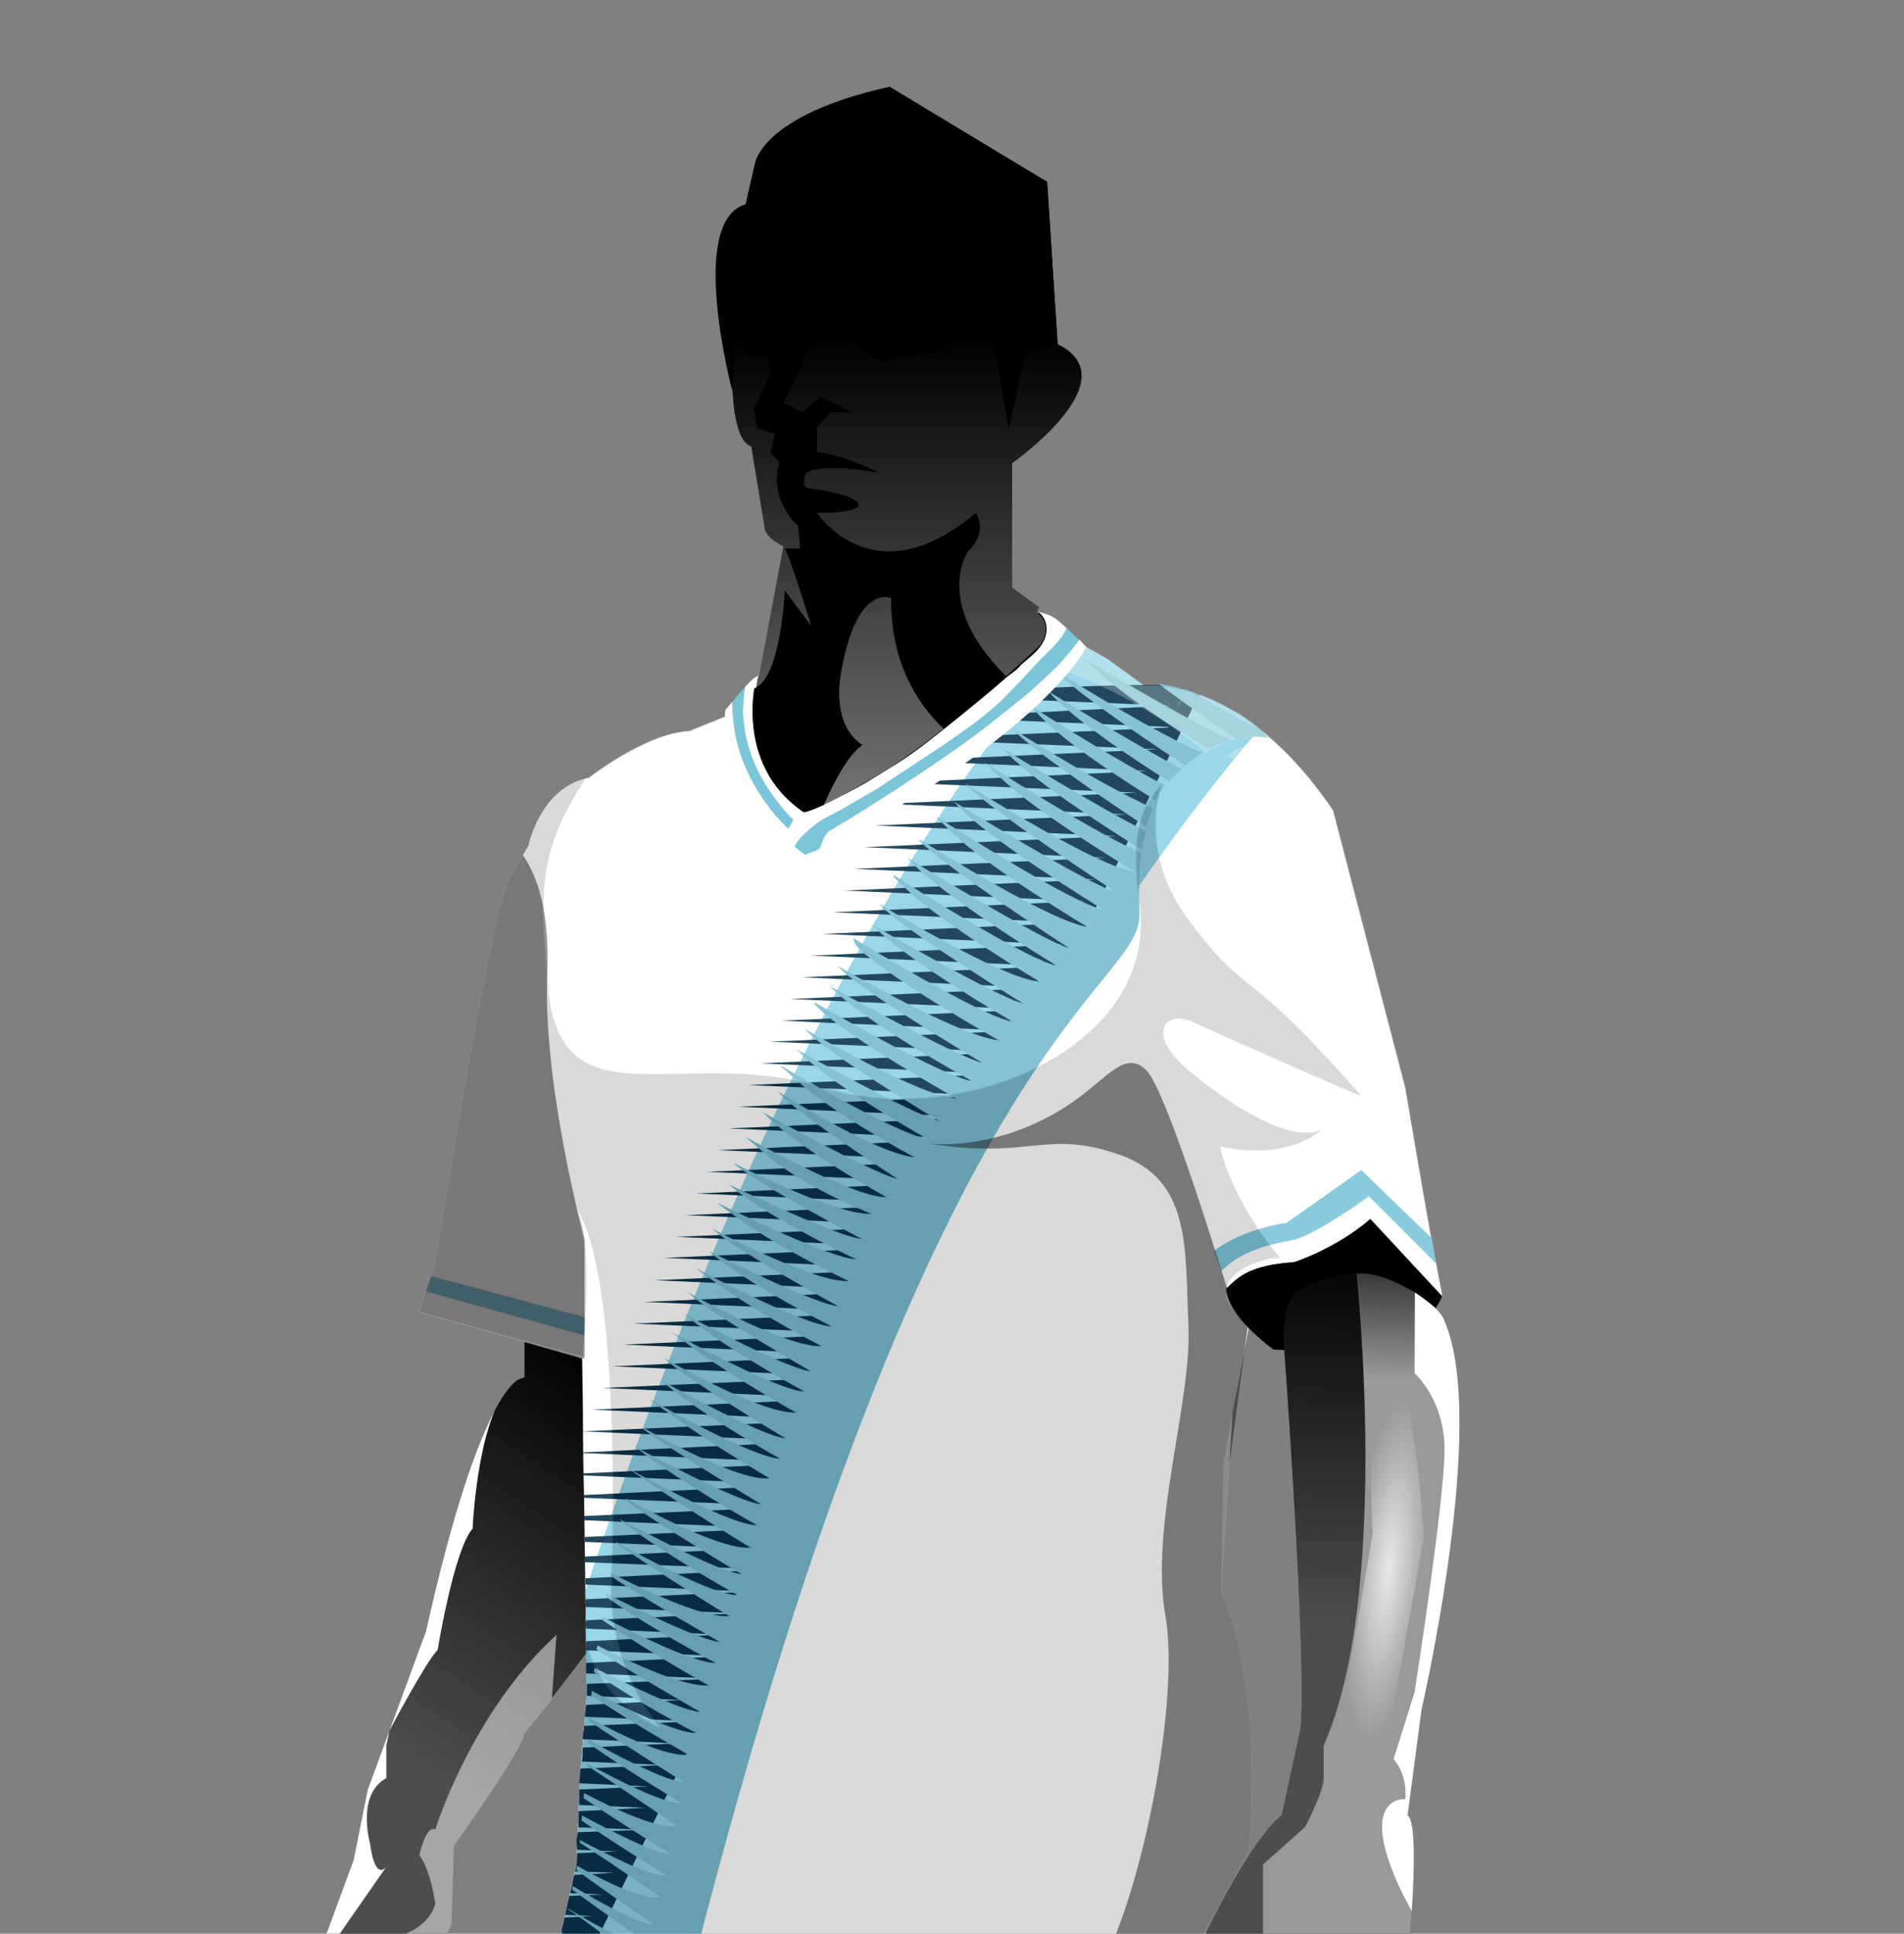
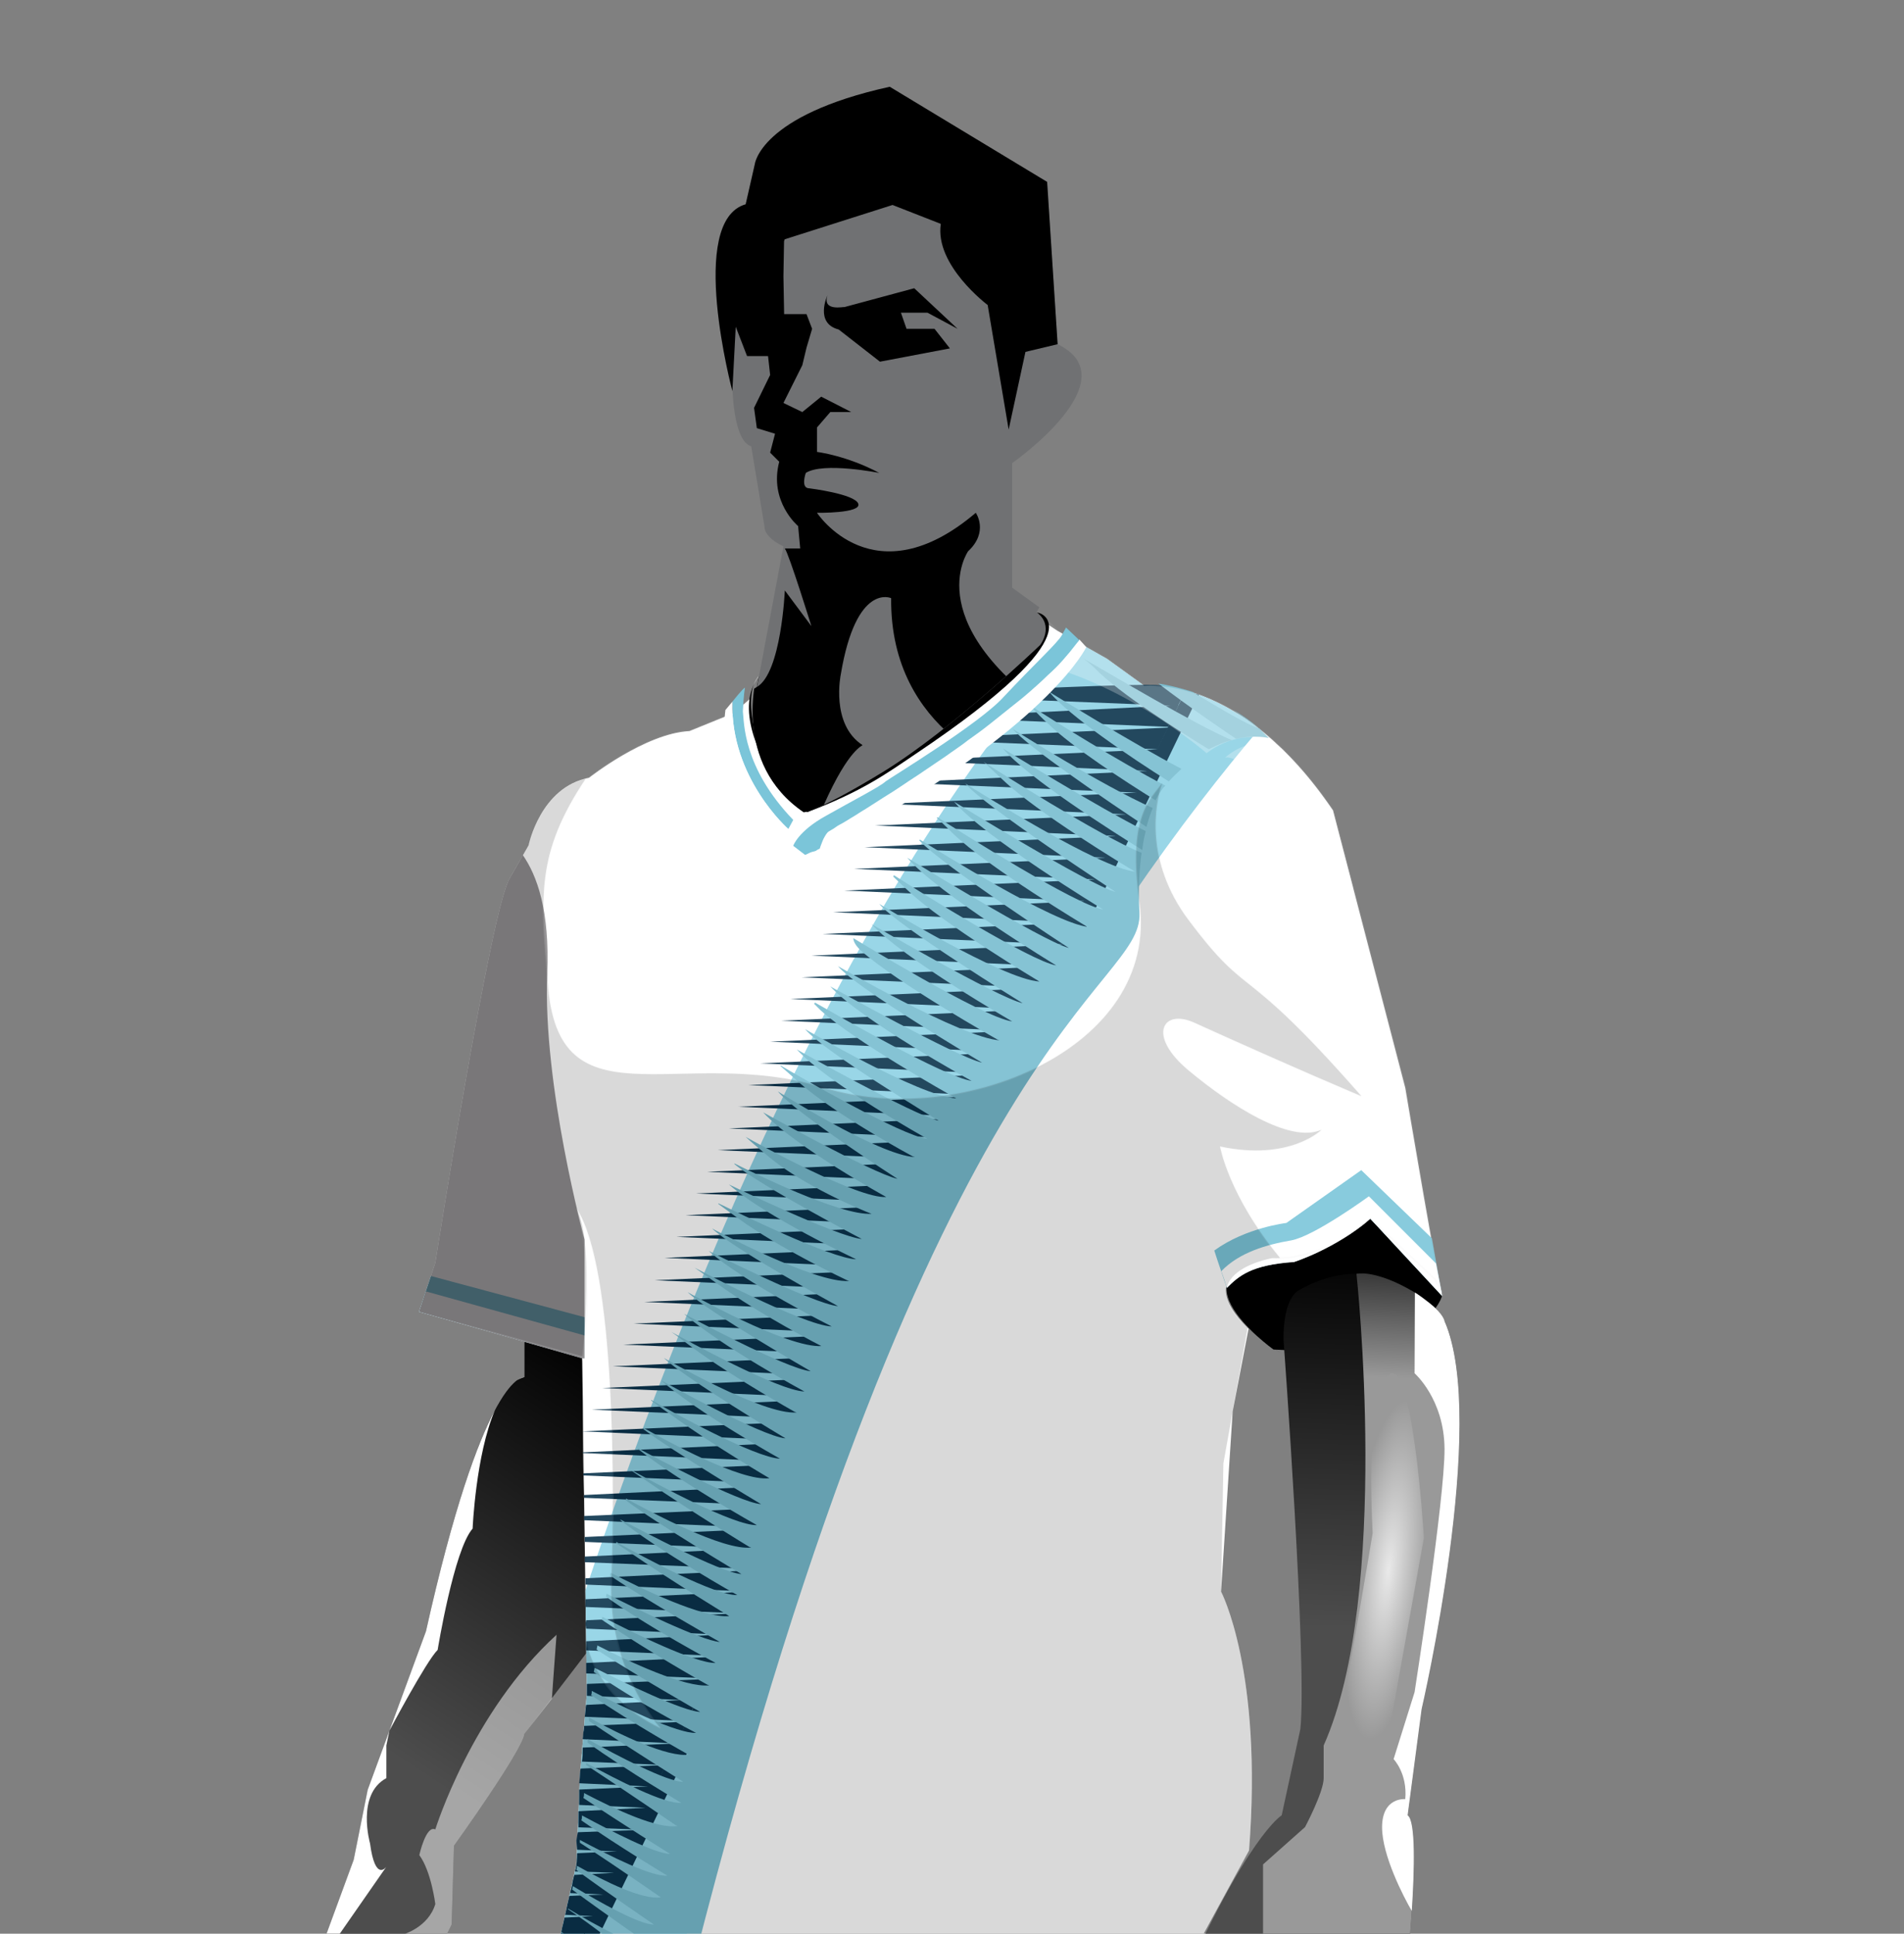
<svg xmlns="http://www.w3.org/2000/svg" x="0px" y="0px" viewBox="25.1 0 272.2 276.4" enable-background="new 0 0 322.5 327.5" xml:space="preserve">
  <rect x="25.1" y="0" width="272.2" height="276.4" fill="#808080" stroke="none" />
  <g id="brazos">
    <path d="M231.333,185.005c0,0-1.899,9.309-24.178,7.895c0,0-17.302-12.404,3.672-13.399c0,0,6.874-2.076,10.172-5.333 L231.333,185.005z" />
    <linearGradient id="SVGID_1_" gradientUnits="userSpaceOnUse" x1="88.798" y1="255.905" x2="124.756" y2="201.406">
      <stop offset="0" style="stop-color:#4D4D4D" />
      <stop offset="1" style="stop-color:#000000" />
    </linearGradient>
    <path fill="url(#SVGID_1_)" d="M100.083,191.524v5.31c0,0-5.75-1-14.083,36.333l-8.333,22.667l-2,10l-6,16.333V297.5l7.333,11 c0,0,0.667,1.667,2,0c0,0,1,4.481,4.333,0.741c0,0,2.333-0.408,2.667-2.074s0.333-1.667,0.333-1.667l-1.458-1.667 c0,0-0.125-2.334,0-3.667l-3.542-5L81,293.5c0,0,2.083,1.667,3.875-1c0,0,1.125-7.333,1.125-10l3.667-7.403L90,263.833 c0,0,9.833-13.667,10.083-16l8.837-11.527c0,0,0.226-9.438-0.313-22.475s0.36-16.524-0.339-19.969 C108.268,193.863,101.531,191.938,100.083,191.524z" />
    <path fill="#FFFFFF" d="M95.854,201.579c-2.459,4.61-5.858,13.685-9.854,31.587l-8.333,22.667l-2,10l-6,16.333l10.667-15.333 c0,0-1.59,2.282-2.333-3.333c0,0-2-7,2.333-9.333V249.5l0.44-2.117c0,0,5.227-9.882,6.893-11.549c0,0,2.333-14.333,5-17.333 C92.667,218.5,93.106,207.997,95.854,201.579z" />
    <path fill="#FFFFFF" d="M98.994,197.308c0.345-0.213,0.706-0.377,1.089-0.475C100.083,196.833,99.7,196.772,98.994,197.308z" />
    <path opacity="0.5" fill="#FFFFFF" d="M104,242.833c0,0,0.25-3.742,0.662-9.154C92.527,244.727,87.333,261.5,87.333,261.5 c-1.333-0.667-2.287,3.667-2.287,3.667c1.713,2.333,2.287,7,2.287,7c-1,3.333-4.573,4.333-4.573,4.333 c2.758-0.999,3.053,8.766,3.053,8.786C85.925,284.185,86,283.187,86,282.5l3.667-7.403L90,263.833c0,0,9.833-13.667,10.083-16 L104,242.833z" />
    <linearGradient id="SVGID_2_" gradientUnits="userSpaceOnUse" x1="213.871" y1="232.618" x2="215.562" y2="177.394">
      <stop offset="0" style="stop-color:#4D4D4D" />
      <stop offset="1" style="stop-color:#000000" />
    </linearGradient>
    <path fill="url(#SVGID_2_)" d="M231.613,188.833c0,0-8.279-11.667-20.946-4.333c0,0-2.137,1.048-2.068,7.024 c0,0,3.401,46.309,2.401,55.643l-2.667,12.316c0,0-5,2.922-15,25.803c0,0-1.459,8.214,4.604,2.214c0,0,3.144-6.667,4.604-7.667 s0,12.333,0,12.333s-3.208,11-1.541,13.333c0,0,0.667,2.333,3,0c0,0,2.333,1.667,4.333-1c0,0,0.667,1,2.667-0.667l9-6.333l2-2.667 h2.667l1.667-14.333c0,0,2-19.702,0-21.018l2-15.174C228.333,244.308,237.893,203.167,231.613,188.833z" />
    <linearGradient id="SVGID_3_" gradientUnits="userSpaceOnUse" x1="221.303" y1="196.845" x2="222.26" y2="173.392">
      <stop offset="0" style="stop-color:#999999" />
      <stop offset="1" style="stop-color:#000000" />
    </linearGradient>
    <path fill="url(#SVGID_3_)" d="M226.185,184.083c-4.901-2.628-7.163-2.001-7.163-2.001s4.978,45.751-4.688,67.418 c0,0,0,2.667,0,4.667s-2.667,7-2.667,7l-6,5.333v12.333c0,0,4.333-1.667,4.667,3.333c0,0,5-2.333,7.667,0c0,0,2-2,4,0 c0,0,2.333-2,3.333,0l0.847-0.353l0.153-1.313c0,0,2-19.702,0-21.018l2-15.174c0,0,9.56-41.141,3.28-55.475 C231.613,188.833,231.086,186.711,226.185,184.083z" />
    <radialGradient id="SVGID_4_" cx="223.685" cy="224.375" r="24.389" gradientTransform="matrix(0.114 -0.993 0.238 0.027 144.69 440.448)" gradientUnits="userSpaceOnUse">
      <stop offset="0" style="stop-color:#E9E9E9" />
      <stop offset="1" style="stop-color:#999999" />
    </radialGradient>
    <path fill="url(#SVGID_4_)" d="M223.333,249.5l5.333-29.667c0,0-1.667-27.67-5.333-23.002c0,0-3,1.001-2,22.335 c0,0-3,18-4.333,24.667S219,253.833,223.333,249.5z" />
    <path fill="#FFFFFF" d="M229.565,186.354c-1.897-1.495-2.187-1.591-2.187-1.591l-0.045,11.538c0,0,4.226,3.677,4.28,10.771 s-4.28,34.801-4.28,34.801l-3,9.576c0,0,2,2.051,1.667,5.718c0,0-3.297-0.333-3.315,4c-0.017,4.032,3.124,10.079,4.246,11.975 c0.371-5.746,0.579-12.885-0.598-13.659l2-15.174c0,0,9.56-41.141,3.28-55.475C231.613,188.833,231.462,187.85,229.565,186.354z" />
  </g>
  <g id="color1">
    <path fill="#ffffff" d="M134.217,98.288l0.234-1.688l39.113-8.225l2.747,1.818l7.022,3.974l5.333,3.852c0,0,13.667-1.852,27,17.815 L226,155.5c0,0,5.333,31.741,5.333,29.505l-1.33-1.458L221,174.167c0,0-6.333,6-14,5.667c0,0-12.312,1.47-3.403,10.108l0,0 l-2.273,11.824l-1.658,25.735c0,0,6,11.333,4,37l-8,14.667c0,0-5.886,3-43.22,3s-47.78-3-47.78-3L107.5,266.5L108,254l1-12 l-0.667-47.833L85,187.5l2.333-7c0,0,8-51,10.667-55l2.667-4.667c0,0,1.667-8.333,8.667-9.667c0,0,8-6.334,14.333-6.667 l6.233-2.531L134.217,98.288z" />
  </g>
  <g id="patronContainer1">
    <g class="group0">
      <path display="inline" class="fill" fill="#8ed1e4" d="M205.127,104.204c-9.146-7.166-16.461-6.186-16.461-6.186l-5.333-3.852l-4.744-2.685 c-32.487,35.763-56.481,96.089-69.793,135.864L109,242l-1,12l-0.5,12.5l-2.833,12.667c0,0,4.353,1.245,17.43,2.131 C144.79,184.82,184.521,128.369,205.127,104.204z" />
    </g>
    <g class="group2">
      <path class="fill" display="inline" fill="#7bc5d9" d="M220.972,174.171l10.285,11.071l-1.458-8.25l-10.09-9.732l-10.707,7.551 c0,0-5.811,0.661-10.307,3.941c0.552,1.757,1.246,3.663,1.79,5.333c1.656-1.75,3.461-3.264,9.599-3.724 C210.083,180.362,216.062,178.44,220.972,174.171z" data-path="path_0" />
      <polygon class="fill" display="inline" fill="#7bc5d9" points="85,187.5 108.667,194.172 108.667,188.282 86.703,182.393" data-path="path_1" />
    </g>
    <g class="group3">
      <path class="fill" fill="#ffffff" d="M230.4 180.6L220.8 171c0 0-7.8 5.7-11.1 6.3 -3.5 0.6-7.4 1.7-10 4.4 0.3 0.8 0.6 1.7 0.8 2.4 1.7-1.7 3.5-3.3 9.6-3.7 0 0 6-1.9 10.9-6.2l10.3 11.1L230.4 180.6z" data-path="path_0" />
      <polygon class="fill" fill="#ffffff" points="86 184.6 85 187.5 108.7 194.2 108.7 190.9 " data-path="path_1" />
    </g>
    <g class="group7">
      <path class="fill" d="M109.1 280l-2.1-0.3 87.6-181c0 0 0.7 0.2 0.9 0.3 0.2 0.1 1 0.3 1 0.3L109.1 280z" fill="#0b344d" data-path="path_0" />
      <path class="fill" d="M156.1 178.2l-1.5 3.1 -34.5-1.5L156.1 178.2zM121.8 176.8l34.5 1.5 1.5-3.1L121.8 176.8zM123.1 173.7l34.5 1.5 1.5-3.1L123.1 173.7zM124.6 170.6l34.5 1.5 1.5-3.1L124.6 170.6zM126.2 167.5l34.5 1.5 1.5-3.1L126.2 167.5zM127.7 164.4l34.5 1.5 1.5-3.1L127.7 164.4zM129.3 161.3l34.5 1.5 1.5-3.1L129.3 161.3zM130.6 158.2l34.5 1.5 1.5-3.1L130.6 158.2zM132.1 155.1l34.5 1.5 1.5-3.1L132.1 155.1zM133.7 152l34.5 1.5 1.5-3.1L133.7 152zM135.2 148.9l34.5 1.5 1.5-3.1L135.2 148.9zM136.7 145.9l34.5 1.5 1.5-3.1L136.7 145.9zM138.1 142.8l34.5 1.5 1.5-3.1L138.1 142.8zM139.7 139.7l34.5 1.5 1.5-3.1L139.7 139.7zM141.1 136.6l34.5 1.5 1.5-3.1L141.1 136.6zM142.7 133.5l34.5 1.5 1.5-3.1L142.7 133.5zM144.2 130.4l34.5 1.5 1.5-3.1L144.2 130.4zM145.8 127.3l34.5 1.5 1.5-3.1L145.8 127.3zM147.2 124.2l34.5 1.5 1.5-3.1L147.2 124.2zM148.7 121.1l34.5 1.5 1.5-3.1L148.7 121.1zM150.2 118l34.5 1.5 1.5-3.1L150.2 118zM151.6 114.9l34.5 1.5 1.5-3.1L151.6 114.9zM154.4 111.8l-0.2 0.1 33.4 1.4 1.5-3.1L154.4 111.8zM162 108.4c0 0-0.3 0.2-0.4 0.3 -0.1 0.1-0.6 0.3-0.6 0.3l28.2 1.2 1.5-3.1L162 108.4zM167.6 105.1l-0.8 0.5 -0.7 0.5 24.5 1 1.5-3.1L167.6 105.1zM171.7 101.9l-0.6 0.5 -0.8 0.6 21.8 0.9 1.5-3.1L171.7 101.9zM190.1 97.9c-3.1-0.1-14.6 0.4-14.6 0.4l-0.8 0.8 -1.1 1 19.9 0.8 1.1-2.2c0 0 0-0.1-1.1-0.3C192.9 98.3 191 97.9 190.1 97.9zM118.7 183l34.5 1.5 1.5-3.1L118.7 183zM117.2 186.1l34.5 1.5 1.5-3.1L117.2 186.1zM115.7 189.2l34.5 1.5 1.5-3.1L115.7 189.2zM114.2 192.2l34.5 1.5 1.5-3.1L114.2 192.2zM112.7 195.3l34.5 1.5 1.5-3.1L112.7 195.3zM111.2 198.4l34.5 1.5 1.5-3.1L111.2 198.4zM109.7 201.5l34.5 1.5 1.5-3.1L109.7 201.5zM108.3 204.6l34.5 1.5 1.5-3.1L108.3 204.6zM108.4 207.6l0 0.1 32.8 1.4 1.5-3.1L108.4 207.6zM108.5 210.6l0 0.3 31.2 1.3 1.5-3.1L108.5 210.6zM108.6 213.7l0 0.4 29.6 1.2 1.5-3.1L108.6 213.7zM108.6 216.7l0 0.6 28 1.2 1.5-3.1L108.6 216.7zM108.7 219.7v0.3l0 0.4 26.5 1.1 1.5-3.1L108.7 219.7zM108.7 222.5c0 0 0 0.4 0 0.5 0 0.1 0 0.3 0 0.3l25 1 1.5-3.1L108.7 222.5zM108.8 225.6l0 0.5 0 0.4 23.6 1 1.5-3.1L108.8 225.6zM108.8 228.6l0 0.5 0 0.6 21.9 0.9 1.5-3.1L108.8 228.6zM108.9 231.6l-0.1 0.5 0.1 0.7 20.5 0.9 1.5-3.1L108.9 231.6zM108.9 234.6l0 0.7 0 0.6 18.9 0.8 1.5-3.1L108.9 234.6zM108.9 237.7l0 0.7 0 0.8 17.4 0.7 1.5-3.1L108.9 237.7zM109 240.7c0 0 0 0.6 0 0.8 0 0.2 0 0.9 0 0.9l15.9 0.7 1.5-3.1L109 240.7zM108.9 243.7c0 0-0.1 0.6-0.1 0.8 0 0.2-0.1 0.9-0.1 0.9l14.6 0.6 1.5-3.1L108.9 243.7zM108.6 246.7c0 0 0 0.6-0.1 0.9 0 0.2-0.1 1-0.1 1l13.4 0.6 1.5-3.1L108.6 246.7zM108.4 249.8c0 0 0 0.8 0 1.1 0 0.2-0.1 0.9-0.1 0.9l12.1 0.5 1.5-3.1L108.4 249.8zM108.1 252.8c0 0-0.1 0.7-0.1 1 0 0.3-0.1 1.1-0.1 1.1l10.9 0.5 1.5-3.1L108.1 252.8zM107.9 255.8c0 0 0 0.9 0 1.2 0 0.3 0 1 0 1l9.5 0.4 1.5-3.1L107.9 255.8zM107.8 258.9l0 1.1 0 1.2 8.1 0.3 1.5-3.1L107.8 258.9zM107.7 261.9l-0.2 1.2 0.1 1.3 6.8 0.3 1.5-3.1L107.7 261.9zM107.6 264.9c0 0 0 1.2-0.1 1.6 0 0.3-0.2 1-0.2 1l5.7 0.2 1.5-3.1L107.6 264.9zM107.2 268c0 0-0.3 1.1-0.3 1.4 -0.1 0.4-0.3 1.2-0.3 1.2l4.8 0.2 1.5-3.1L107.2 268zM106.5 271l-0.3 1.3 -0.3 1.4 4 0.2 1.5-3.1L106.5 271zM105.8 274.1c0 0-0.2 1-0.3 1.3 -0.1 0.4-0.3 1.5-0.3 1.5l3.2 0.1 1.5-3.1L105.8 274.1zM105.1 277.2c0 0-0.1 0.4-0.2 0.8 -0.1 0.4-0.3 1.2-0.3 1.2l2.5 0.5 1.1-2.7L105.1 277.2z" fill="#0b344d" data-path="path_1" />
    </g>
    <g class="group9">
      <path class="fill" d="M179.9 94.1c0.6 0.4 1.2 0.9 1.7 1.4 3.5 3.6 11.9 8.9 16.3 11.6 1.2-0.6 2.3-1.1 3.3-1.3C195.8 103.5 184 96.4 179.9 94.1 179.9 94 179.9 94 179.9 94.1z" fill="#78bccf" data-path="path_0" />
      <path class="fill" d="M105.3 276.1l0 0.1c1.3 1.2 2.7 2.4 4 3.6 0.5 0.1 1.1 0.2 1.7 0.3C109.1 279 107.1 277.5 105.3 276.1z" fill="#78bccf" data-path="path_1" />
      <path class="fill" d="M201.8 105.6c2.8-0.6 4.7-0.1 4.7-0.1 -0.5-0.5-0.9-0.9-1.4-1.4 -1.5-0.4-5.4-2.7-9.5-5.2 -1.9-0.6-3.6-1-4.9-1.2C195 101 199.6 104.1 201.8 105.6z" fill="#78bccf" data-path="path_2" />
      <path class="fill" d="M201.3 101.4c1.8 1.3 3.2 2.3 3.7 2.6C203.8 103 202.5 102.1 201.3 101.4z" fill="#78bccf" data-path="path_3" />
      <path class="fill" d="M188 130.5c-0.2-3.5 0-6.3 0.3-8.6 -5.8-2.3-21.2-12.1-22.6-13 0 0 0 0 0 0 0.4 0.3 1.8 1.7 2.8 2.6 4.8 4.6 17.5 12.3 18.9 13.1 -5.1-0.5-22.5-11.5-24.3-12.6 0 0 0 0 0 0 2.8 3.3 21.5 15.5 21.5 15.5 -3.6-0.9-23.1-12.9-23.1-12.9 4.2 5 21.3 15.4 21.3 15.4 -3.8-0.6-20.6-11.2-23.7-13.2 0 0 0 0.1-0.1 0.1 0.6 0.5 1.6 1.5 2.4 2.3 5 4.8 19 13.2 19 13.2l0.3 0.1c-4.9-0.5-21.5-10.9-24.1-12.5 0 0 0 0.1-0.1 0.1 3.3 3.6 21.4 15.4 21.4 15.4 -3.6-0.9-23.1-12.9-23.1-12.9 4.2 5 21.3 15.4 21.3 15.4 -3.6-0.6-19.2-10.3-23.2-12.9 0 0.1-0.1 0.1-0.1 0.2 0.6 0.6 1.4 1.3 2 1.9 5 4.8 18.9 13.1 18.9 13.1l0 0c-5.3-0.3-22.9-11.1-22.9-11.1 2.5 3.1 20.5 14.2 20.5 14.2 -3.6-0.8-21.6-11.3-21.6-11.3 4.5 4.9 20.1 13.9 20.1 13.9 -4.1-0.5-22.7-11.9-22.7-11.9s-0.1 0.7 1.1 1.8c5.3 4.7 19.5 12.7 19.5 12.7l0.3 0.1c-5.3-0.3-23.1-10.6-23.1-10.6 2.5 3.1 20.6 13.8 20.6 13.8 -3.6-0.8-21.7-10.9-21.7-10.9 4.5 4.9 20.2 13.5 20.2 13.5 -3.8-0.5-19.6-9.6-22.4-11.2 0 0.1-0.1 0.1-0.1 0.2 0.2 0.2 0.5 0.5 0.9 0.9 5 4.5 18 11.8 19.4 12.6 -5.3-0.3-21.6-9.9-21.6-9.9 2.5 3.1 19.1 13.1 19.1 13.1 -3.6-0.8-20.3-10.2-20.3-10.2 4.5 4.9 18.7 12.8 18.7 12.8 -3.8-0.5-18.3-8.9-21-10.5 0 0 0 0.1 0 0.1 0.6 0.5 1.7 1.5 2.6 2.3 5.3 4.7 16.3 10.6 16.3 10.6l0.3 0.1c-5.3-0.3-19.6-9.4-19.6-9.4 2.5 3.1 17.1 12.5 17.1 12.5 -3.6-0.8-19.2-9.5-19.2-9.5 4.5 4.9 17.6 12.1 17.6 12.1 -4 0.3-18.5-7.7-20.1-8.6 0 0 0 0 0 0 0.4 0.4 1.8 1.6 2.9 2.5 5 4.4 14 8.1 15.1 8.5 -4.5 0.3-17.2-6-19.6-7.2 0 0 0 0.1 0 0.1 3.7 3.1 18.2 10.7 18.2 10.7 -3.5-0.3-19-7.8-19-7.8 5.2 4.6 18.2 10.7 18.2 10.7 -3.6-0.1-17-6.7-19.7-8 0 0 0 0.1 0 0.1 0.7 0.5 1.9 1.4 2.9 2.1 5.9 4.3 15.5 8.8 15.5 8.8l0.3 0.1c-4.9 0.4-19.6-7.5-19.6-7.5 3 2.9 18 11.1 18 11.1 -3.5-0.3-18.5-7.9-18.5-7.9 5.2 4.6 17.6 10.8 17.6 10.8 -4-0.1-19.6-8.4-19.6-8.4s2 1.4 3.4 2.4c5.9 4.3 14.9 8.9 14.9 8.9l-0.1-0.1c-4.9 0.4-19.2-7.7-19.2-7.7 3 2.9 17.6 11.3 17.6 11.3 -3.5-0.3-18.1-8.2-18.1-8.2 5.2 4.6 17.2 11.1 17.2 11.1 -3.7-0.1-17-7.4-19-8.5 0 0 0 0 0 0 0.6 0.4 2 1.5 3.1 2.3 5.9 4.3 14.5 9.1 14.5 9.1l0.3 0.1c-4.9 0.4-19-7.8-19-7.8 3 2.9 17.4 11.5 17.4 11.5 -3.5-0.3-17.8-8.3-17.8-8.3 5.2 4.6 17 11.2 17 11.2 -3.5-0.1-15.7-6.8-18.4-8.4 0 0 0 0 0 0.1 0.7 0.5 1.9 1.4 2.8 2 5.9 4.3 14.1 9.1 14.1 9.1l0 0c-4.1 0.5-14.8-5.4-18-7.2 0 0.1 0 0.1 0 0.2 4.4 3.3 16.8 10.7 16.8 10.7 -3.1-0.2-15.4-6.8-17.6-8 0 0 0 0.1 0 0.1 5.6 4.5 17 10.9 17 10.9 -3.2 0.1-14-5.7-17.8-7.8 0 0 0 0.1 0 0.1 0.7 0.5 1.5 1 2.2 1.5 6.1 4.2 14.5 9.3 14.5 9.3l0.3 0.1c-4 0.5-14.4-5.1-17.9-7 0 0.1 0 0.2-0.1 0.2 4.5 3.4 16.6 10.6 16.6 10.6 -3-0.2-14.4-6.3-17.3-7.8 0 0 0 0.1 0 0.1 5.7 4.5 16.7 10.7 16.7 10.7 -3.1 0.1-13.2-5.3-17.3-7.6 0 0.1 0 0.1 0 0.2 0.6 0.4 1.2 0.8 1.8 1.2 6.1 4.2 14.5 9.3 14.5 9.3l-0.1-0.1c-3.7 0.4-12.8-4-17-6.2 0 0.1-0.1 0.3-0.1 0.4 5.1 3.5 15.7 9.5 15.7 9.5 -2.7-0.2-12.3-4.9-16.2-6.9 0 0.1 0 0.3-0.1 0.4 5.9 4.3 15.7 9.5 15.7 9.5 -2.8 0.1-11.6-4.2-16.2-6.6 0 0.1 0 0.3-0.1 0.4 0.2 0.1 0.4 0.3 0.6 0.4 6.1 4.2 14.5 8.9 14.5 8.9l0.3 0.1c-3.4 0.4-11.5-3.4-16-5.7 0 0.2-0.1 0.4-0.1 0.6 5.3 3.5 14.8 8.9 14.8 8.9 -2.5-0.1-10.7-4.1-15.1-6.3 0 0.2-0.1 0.4-0.1 0.6 5.9 4.2 14.6 8.7 14.6 8.7 -2.6 0.1-10.1-3.5-14.9-6 0 0.2 0 0.4-0.1 0.6 6 4.1 13.9 8.5 13.9 8.5l0.2 0c-3.1 0.5-10.1-2.9-14.4-5.3 0 0.3 0 0.4 0 0.5 5.3 3.6 13.5 8.7 13.5 8.7 -2.3 0-9.4-3.7-13.7-6.1 0 0.2 0 0.4 0 0.5 5.8 4.1 13.4 8.6 13.4 8.6 -2.4 0.2-9-3.2-13.6-5.7 0 0.1 0 0.2 0 0.3 6 3.9 12.8 8.6 12.8 8.6l0.3 0.1c-2.9 0.5-9-2.4-13.4-4.7 0 0.2 0 0.4-0.1 0.7 5.2 3.5 12.4 8 12.4 8 -2.1 0-8.3-3.2-12.6-5.5 0 0.2 0 0.5-0.1 0.7 5.6 3.9 12.3 7.9 12.3 7.9 -2.2 0.2-8-2.7-12.5-5.1 0 0.1 0 0.3 0 0.4 5.7 3.7 11.7 7.9 11.7 7.9l-0.1-0.1c-2.7 0.4-7.9-2.2-12-4.5l-0.1 0.6c4.9 3.6 11.1 7.8 11.1 7.8 -2.1 0-7.6-3.1-11.6-5.5l-0.1 0.5c5.3 3.9 11.4 8.1 11.4 8.1 -2.2 0.2-7.7-2.8-12-5.4l0 0.1c3.6 2.4 7.1 5.2 9.2 6.9 4.5 0.5 8.8 0.7 8.8 0.7C158.8 145.4 188.5 141.5 188 130.5z" fill="#78bccf" data-path="path_4" />
-       <path class="fill" d="M194.5 109.4c0.8-0.7 1.7-1.3 2.5-1.8 -6.4-2.7-16.9-9.2-19.8-11 -0.1 0.1-0.1 0.1-0.2 0.2C179.9 99.6 189.3 106 194.5 109.4z" fill="#78bccf" data-path="path_5" />
      <path class="fill" d="M175 103.5c3.4 3.3 10.8 8.1 15.3 10.9 0.7-1.4 1.2-1.9 1.2-1.9 0.1-0.1 0.1-0.1 0.2-0.2 -6.4-3.3-16.5-9.6-18.9-11.2 0 0-0.1 0.1-0.1 0.1C173.2 101.8 174.2 102.8 175 103.5z" fill="#78bccf" data-path="path_6" />
      <path class="fill" d="M189 118.2c0.3-1.1 0.6-2 0.9-2.7 -7.4-3.3-19.4-10.9-20-11.3 0 0 0 0 0 0C171.8 106.6 183.7 114.7 189 118.2z" fill="#78bccf" data-path="path_7" />
      <path class="fill" d="M188.4 121.5c0.1-1 0.3-1.9 0.5-2.7 -6.5-3.2-20.4-11.8-20.4-11.8C171.9 111.1 184.2 118.9 188.4 121.5z" fill="#78bccf" data-path="path_8" />
      <path class="fill" d="M192.2 111.7c0.6-0.7 1.2-1.2 1.8-1.8 -6.9-3.6-18.9-11-18.9-11C177.9 102.3 186.8 108.3 192.2 111.7z" fill="#78bccf" data-path="path_9" />
    </g>
  </g>
  <g id="sombra">
    <path opacity="0.15" d="M195.833,146.167c14.333,6.5,23.875,10.5,23.875,10.5C202.167,136.667,204,143.5,195,131.5 c-6.334-8.445-4.744-16.635-3.769-19.531c-1.742,2.361-4.955,4.784-3.231,17.031c2.956,21.006-25.803,32.416-45,26.5 c-20.992-6.469-38.86,6.52-39.667-16.333c-0.842-10.74-1.709-17.119,5.498-27.868c-6.566,1.633-8.165,9.535-8.165,9.535L98,125.5 c-2.667,4-10.667,55-10.667,55l-2.333,7l23.407,6.364c0.617-6.937,0.679-12.935,0.26-16.697c-0.316-2.844-1.085-4.354-1.085-4.354 c5.5,8.5,5.418,40.187,4.918,53.187s7,21,7,21c-9.496-4.498-10.604-12.483-10.604-12.491L109,242l-1,12l-0.5,12.5l-2.833,12.667 c0,0,10.446,3,47.78,3s43.22-3,43.22-3l8-14.667c2-25.667-4-37-4-37L200,209.167l3.462-19.351l4.871,3.684 c-17-11-1.333-13.667-1.333-13.667c0.371,0.016,0.735,0.005,1.099-0.007c-7.395-8.944-8.594-15.961-8.594-15.961 C209.5,166,214,161.5,214,161.5c-4.5,2-13-3.5-19-8.5S191.326,144.122,195.833,146.167z" />
-     <path opacity="0.5" fill="#1A171B" d="M195.667,279.167l8-14.667c2-25.667-4-37-4-37l1.168-18.136l2.627-19.548l0,0 c-1.818-2.192-3.416-3.634-2.968-5.726l-0.01-0.004c0,0-8.484-28.086-11.484-31.086s-5.5,1-10.5,4.5s-12.416,6.5-20.333,6 C172.5,165.75,174.5,161.414,185,165s9.5,13.5,10,24.5s-5.561,28.5-3.28,41.5c1.969,11.224-2.739,37.715-9.21,50.219 C193.364,280.34,195.667,279.167,195.667,279.167z" />
    <path opacity="0.5" fill="#1A171B" d="M108.667,194.172v-17.005c0,0-6-22-5.333-38c0.377-9.048-1.485-14.043-3.475-16.919L98,125.5 c-2.667,4-10.667,55-10.667,55l-2.333,7l23.333,6.667L108.667,194.172z" />
    <g opacity="0.1">
      <path fill="#FFFFFF" stroke="#D9DADB" stroke-width="0.25" d="M108.896,234.51c0.002,0.016,1.114,7.995,10.604,12.49 c0,0-7.5-8-7-21s0.582-44.687-4.918-53.187c0,0,2.626,7.339,0.815,21.092L108.896,234.51z" />
      <path fill="#FFFFFF" stroke="#D9DADB" stroke-width="0.25" d="M231.333,185.005l-0.154-0.309 C231.277,185.096,231.333,185.231,231.333,185.005z" />
      <path fill="#FFFFFF" stroke="#D9DADB" stroke-width="0.25" d="M134.217,98.288l-4.317,3.681l-6.233,2.531 c-6.333,0.333-14.333,6.667-14.333,6.667l-0.502,0.132c-7.208,10.75-6.34,17.128-5.498,27.868 c0.806,22.853,18.675,9.864,39.667,16.333c19.197,5.916,47.956-5.494,45-26.5c-1.723-12.247,1.49-14.67,3.231-17.031 c-0.976,2.896-2.565,11.085,3.769,19.531c9,12,7.167,5.167,24.708,25.167c0,0-9.542-4-23.875-10.5 C191.326,144.122,189,148,195,153s14.5,10.5,19,8.5c0,0-4.5,4.5-14.495,2.366c0,0,1.2,7.017,8.594,15.961 c-0.364,0.012-0.729,0.023-1.099,0.007c7.667,0.333,14-5.667,14-5.667l9.272,8.716l0.907,1.813 C230.308,181.138,226,155.5,226,155.5l-10.333-39.667c-13.333-19.667-27-17.815-27-17.815l-5.333-3.852l-7.022-3.974l-2.747-2.632 L134.451,96.6L134.217,98.288z" />
    </g>
    <g opacity="0.25">
      <path fill="#FFFFFF" d="M215.667,115.833c-3.941-5.464-4.421-5.686-7.21-8.787c-3.779-1.952-6.984,0.144-8.217,1.253 c0,0,2.422-1.087,11.422,9.176c3.021,3.445,3.484,4.019,6.914,9.522L215.667,115.833z" />
      <path fill="#FFFFFF" d="M197.604,107.662c0,0,4.672-3.947,9.91-1.439c-9.668-9.194-18.847-8.204-18.847-8.204l-5.333-3.852 l-7.022-3.974c-5.248,1.103-13.059,3.97-13.059,3.97C179.748,92.138,197.604,107.662,197.604,107.662z" />
      <path fill="#FFFFFF" d="M122.683,104.606c-6.148,0.867-13.396,6.575-13.42,6.58c-2.395,3.027-4.676,6.995-5.829,11.94 C103.434,123.125,110.41,110.006,122.683,104.606z" />
      <polygon fill="#FFFFFF" points="127.266,103.039 127.266,103.038 127.264,103.039" />
    </g>
  </g>
  <g id="contenedorCabeza">
    <g class="groupC1">
      <path d="M173.6,87.6c0,0,9,2.3-17.5,20.1c-4.3,2.9-7.7,5.4-15.6,8.4c0,0-1.9-1-3.8-3.5c-3.2-4.3-6.5-11.7-3.1-15.9 C133.6,96.6,148.5,82.3,173.6,87.6z" />
      <path class="fill" fill="#ffffff" d="M180.4,92.5c0,0-4.9,10.4-31.1,25.3c-6.9,3.5-6.9,3.5-6.9,3.5s0-0.4,0.4-1.2c0.4-0.7,0.8-1.3,0.8-1.3 s24.3-14.4,33.5-24.6c0.4-0.5,0.8-0.9,1.1-1.3c0.8-0.9,1.1-1.4,1.2-1.5l0,0L180.4,92.5z" data-path="path_0" />
      <path class="fill" fill="#7bc5d9" d="M179.4,91.5c-0.1,0.1-0.5,0.6-1.2,1.5c-0.3,0.4-0.7,0.8-1.1,1.3c-0.7,0.8-1.4,1.5-2.2,2.2 c-0.8,0.8-1.7,1.6-2.5,2.3c-0.9,0.8-1.9,1.6-2.8,2.3c-1,0.8-2,1.6-3,2.4s-2.1,1.6-3.1,2.3c-1,0.8-2.1,1.5-3.2,2.3 c-1,0.7-2.1,1.4-3.1,2.1s-2,1.3-3,2c-0.9,0.6-1.8,1.2-2.8,1.8c-0.8,0.5-1.7,1.1-2.5,1.6c-0.7,0.4-1.4,0.9-2.1,1.3 c-0.5,0.3-1.1,0.7-1.7,1c-0.4,0.2-0.7,0.5-1.1,0.7c-0.3,0.2-0.4,0.2-0.6,0.4c-0.2,0.2-0.6,0.9-0.7,1.2c-0.1,0.3-0.3,0.7-0.4,1.1 c0,0-0.2,0.1-0.4,0.2c-0.2,0.2-0.5,0.2-0.8,0.3c-0.3,0.1-0.6,0.3-0.9,0.4l-1.7-1.3c0,0,0.7-2.1,4.7-4.3c3.7-2.1,7.8-4.2,8.5-4.9 c0.8-0.6,13.5-8.3,16.9-12.1c4.3-4.6,7.7-7.7,8.3-8.8c0.6-1.1,0.6-1.1,0.6-1.1L179.4,91.5z" data-path="path_1" />
-       <path class="fill" fill="#ffffff" d="M137.1,119.8c0.1,0,0.4-0.7,0.4-0.8c0.1-0.3,0.3-0.5,0.4-0.8c0.1-0.1,0.5-1.1,0.6-1.1c0,0-8.8-8.1-6.9-18.9 c0,0,1.2-1.3,1.5-1.4c0.2,0,0.4-0.3,0.4-0.3s-3.2,12.5,6.9,19.5c0,0,4.6-1.8,8.8-4.3c4.2-2.6,4.2-2.6,4.2-2.6 c2.7-1.7,5.3-3.8,7.8-5.8c2.6-2.1,5.2-4.2,7.7-6.4c0.7-0.6,1.7-1.2,2.2-1.9c1-0.9,2.3-1.8,3-3c0.9-1.5,0.9-3.3-0.5-4.5 c0,0,1.7,0.2,3,1.4c0.3,0.3,0.7,0.6,1,0.9c-1.1,2.3-2.8,3.3-5.1,5.9c-0.6,0.7-3.3,3.5-4,4.2c-0.9,0.9-3.3,2.9-4.3,3.6 c-2.3,1.7-2.4,1.7-4.7,3.3c-1.8,1.2-3.2,2.1-5,3.3c-1.8,1.2-2.3,1.5-4.1,2.7c-1,0.6-4,2.3-5,2.9c-1.5,0.8-3.2,1.6-4.3,2.6 c-0.9,0.8-1.9,1.6-2.4,2.7v0.1C138.1,120.6,137.6,120.2,137.1,119.8z" data-path="path_2" />
      <path class="fill" fill="#7bc5d9" d="M137.8,118.5c0,0-8.3-7.3-8-18.2c0,0,1.5-1.9,1.8-2c0,0-0.2,1.1-0.3,3.4c0.2,1.4-0.1,7.9,7.2,15.5 L137.8,118.5z" data-path="path_3" />
      <path class="fill" fill="#ffffff" d="M137.1,119.8l0.7-1.3c0,0-8.3-7.2-8-18.2l-1,1.2C128.9,101.5,126.7,110.7,137.1,119.8z" data-path="path_4" />
      <path opacity="0.5" class="fill" fill="#ffffff" d="M133.6,96.6l-0.5,2.6c0,0,0.6,5.9,0.7,7.3 C133.9,108,130.9,99.4,133.6,96.6z" data-path="path_5" />
      <defs>
        <clipPath id="headMask">
          <path fill="#47B2E1" d="M151.4,110.3c9.9-6.1,22.4-18.1,22.4-18.1s2.1-2.7-0.5-4.7l16.9-30.3v-49h-77.8v49l22.6,29.7 c0,0-0.7,4.2-1.7,9.6c0,0-3.6,12.6,6.7,19.6C140.2,116.1,142.4,115.8,151.4,110.3z" />
        </clipPath>
      </defs>
    </g>
  </g>
  <g clip-path="url(#headMask)">
    <path fill="#707173" d="M187.2,96.6L169.8,84V66.2c0,0,17-11.9,6.5-17L174.8,26l-22.5-13.5c0,0-13.9,2.2-19.3,11.1l-1.3,5.7 c0,0-7.8,1.1-1.9,25.6c0,0,0,8.1,2.7,8.9l1.9,11.5c0,0-0.2,1.4,2.7,2.8l-3.8,20.2l-19.1,13.9l13.4,16.6l13,2.3 C140.5,131,168.1,113.2,187.2,96.6z" />
    <path d="M129.8,55.9c0,0-6.5-24.3,1.9-26.7l1.3-5.7c0,0,0.7-7,19.3-11.1L174.8,26l1.5,23.2l-4.6,1.1l-2.4,11.1l-3-17.8 c0,0-7.6-5.7-6.7-11.6l-6.9-2.7l-15.4,4.9l-0.6,1.1l-2.4,0.4l-3.8,6.9L129.8,55.9z" />
    <path d="M142.9,115c-1.6,3.5-2.3,16-2.3,16l-13-2.3l-13.4-16.6c0,0,12-9.7,19.1-13.9c3.5-2,4-13.8,4-13.8l3.8,5.1 c0,0-3.2-10.3-3.8-11.1h2.2l-0.3-3.2c0,0-4.2-3.5-2.7-9.2l-1.3-1.3l0.7-2.7l-2.6-0.8l-0.4-2.9l2.3-4.7l-0.3-2.7h-3l-2.2-5.7 v-4.3l6.2-9.3l0.5-0.2l0.8,2.4l-0.1,5.7l0.1,5.4h3.2l0.8,2.1l-0.8,2.7l-0.6,2.5l-2.7,5.4l2.7,1.3l2.7-2.2l4.3,2.2h-3l-1.9,2.2 v1.6v1.9c0,0,4.2,0.5,8.9,3c0,0-8-1.6-10.5,0c0,0-0.8,2.2,0.5,2.2c0,0,6.5,0.8,7,2.2s-5.9,1.3-5.9,1.3s8.1,12.4,22.7,0 c0,0,1.9,2.7-1.1,5.5c0,0-7.6,10.8,14.5,24.9c0,0-4.5,3.9-8.2,6.5c0,0-17.5-5.2-17.3-24.7c0,0-5-2.3-7.2,10.9 c0,0-1.5,7.1,3.1,10.1C148.5,106.6,146.5,106.9,142.9,115z" />
    <path d="M143.4,42.2c0,0-1.9,4,1.6,4.9l5.9,4.6l10-1.9l-2.2-2.8h-4l-0.8-2.3h3.8l4.3,2.3l-6.2-5.8l-10,2.7 C145.8,43.8,142.6,44.6,143.4,42.2z" />
    <linearGradient id="headGradient" gradientUnits="userSpaceOnUse" x1="150.657" y1="132.42" x2="150.657" y2="47.9">
      <stop offset="0.22" style="stop-color:#000000" stop-opacity="0" />
      <stop offset="1" style="stop-color:#000000" stop-opacity="1" />
    </linearGradient>
-     <path fill="url(#headGradient)" d="M187.2,96.6L169.8,84V66.2c0,0,17-11.9,6.5-17L174.8,26l-22.5-13.5c0,0-13.9,2.2-19.3,11.1 l-1.3,5.7c0,0-7.8,1.1-1.9,25.6c0,0,0,8.1,2.7,8.9l1.9,11.5c0,0-0.2,1.4,2.7,2.8l-3.8,20.2l-19.1,13.9l13.4,16.6l13.3,1.8 C140.8,130.5,170.3,110.1,187.2,96.6z" />
  </g>
</svg>